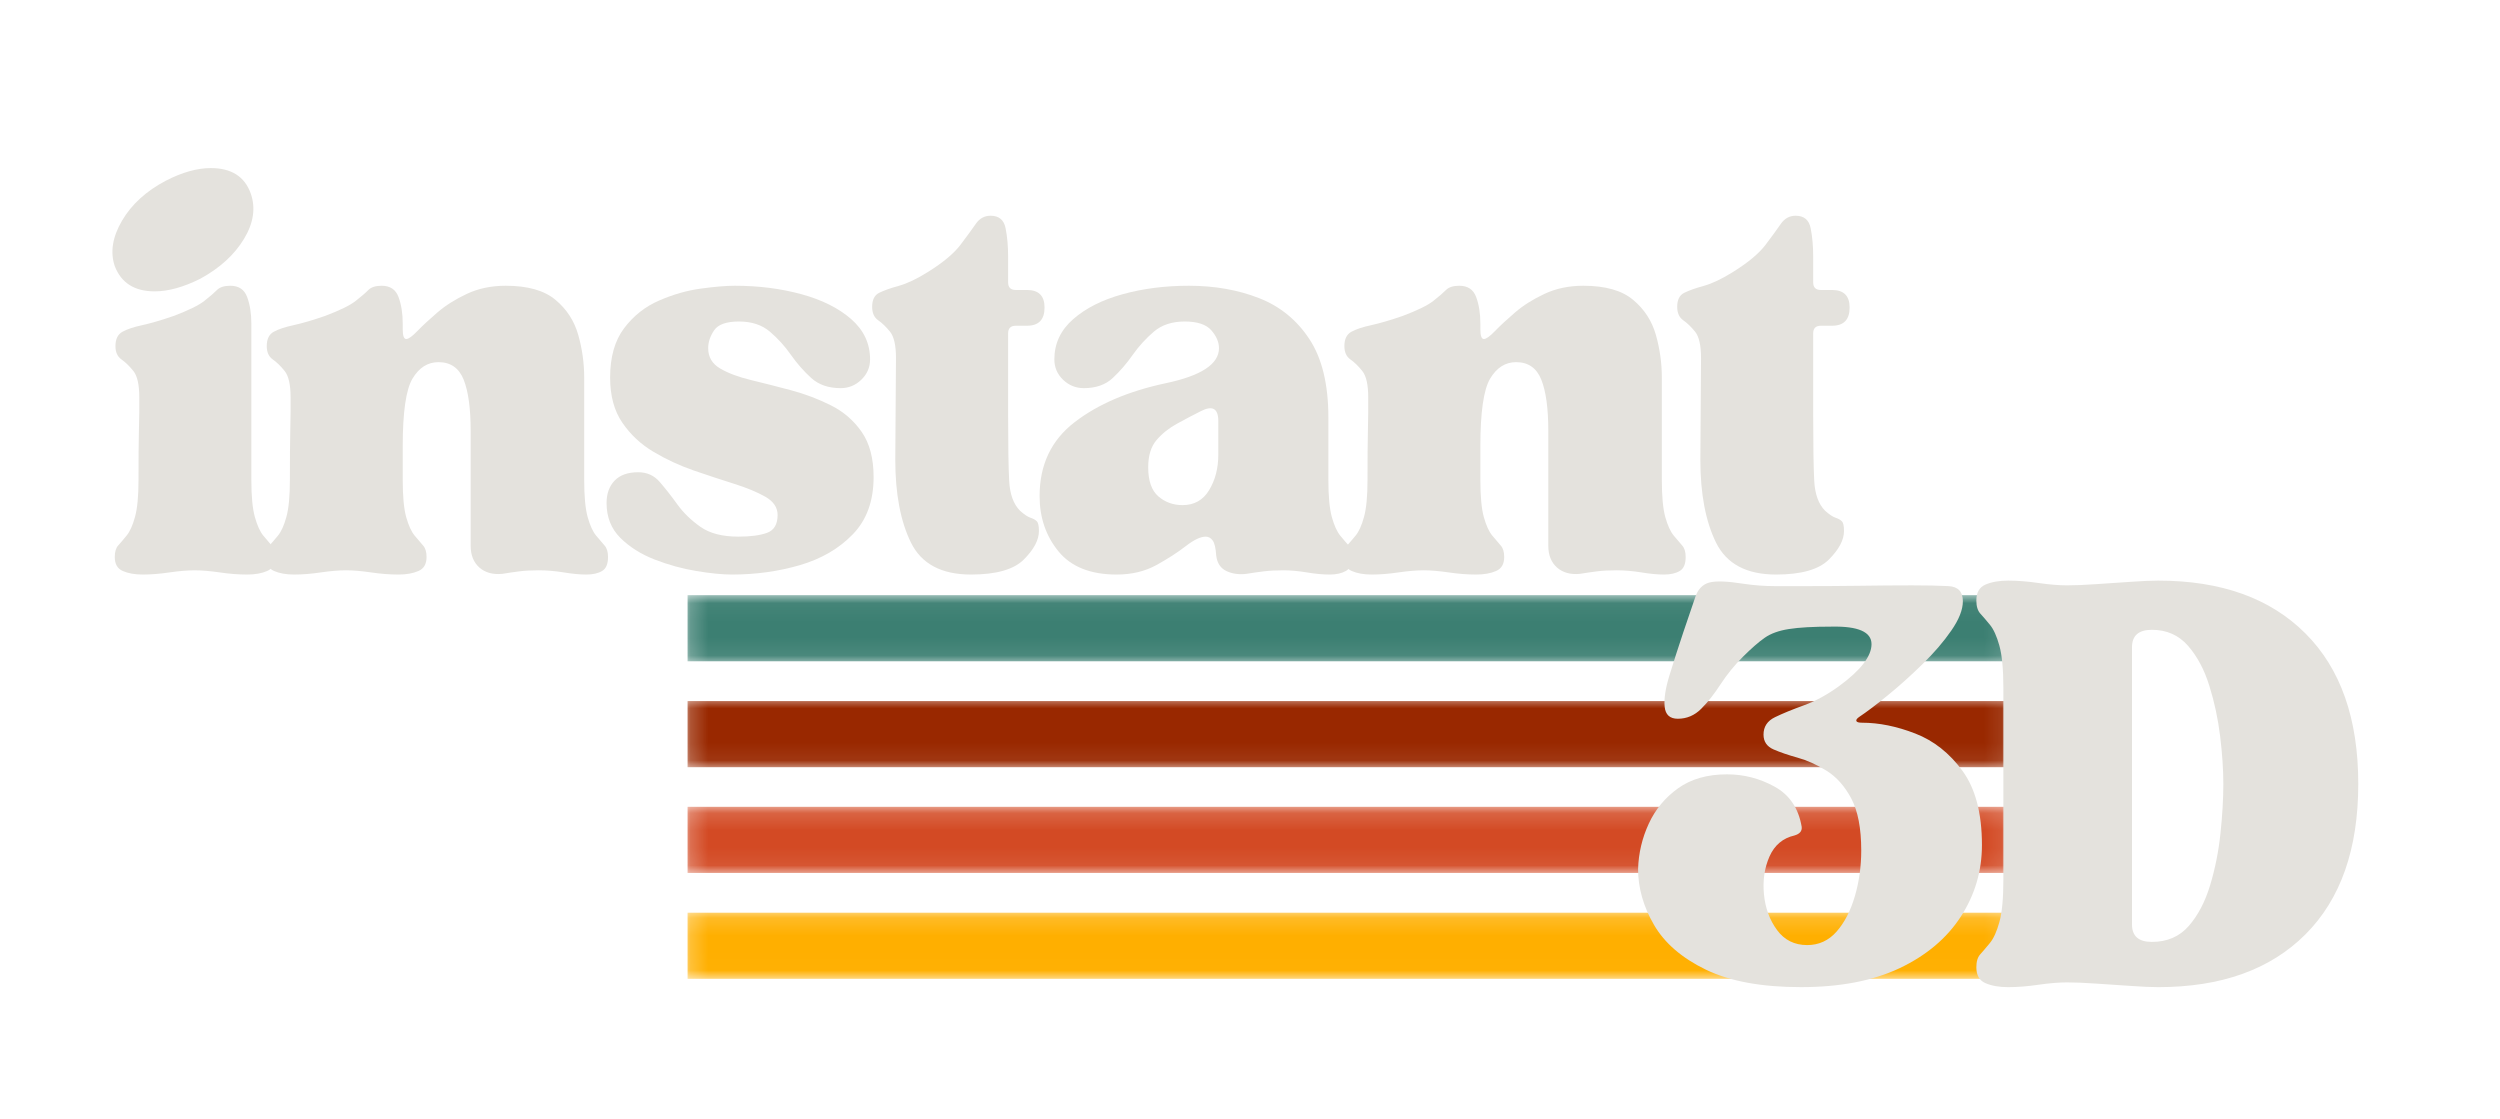
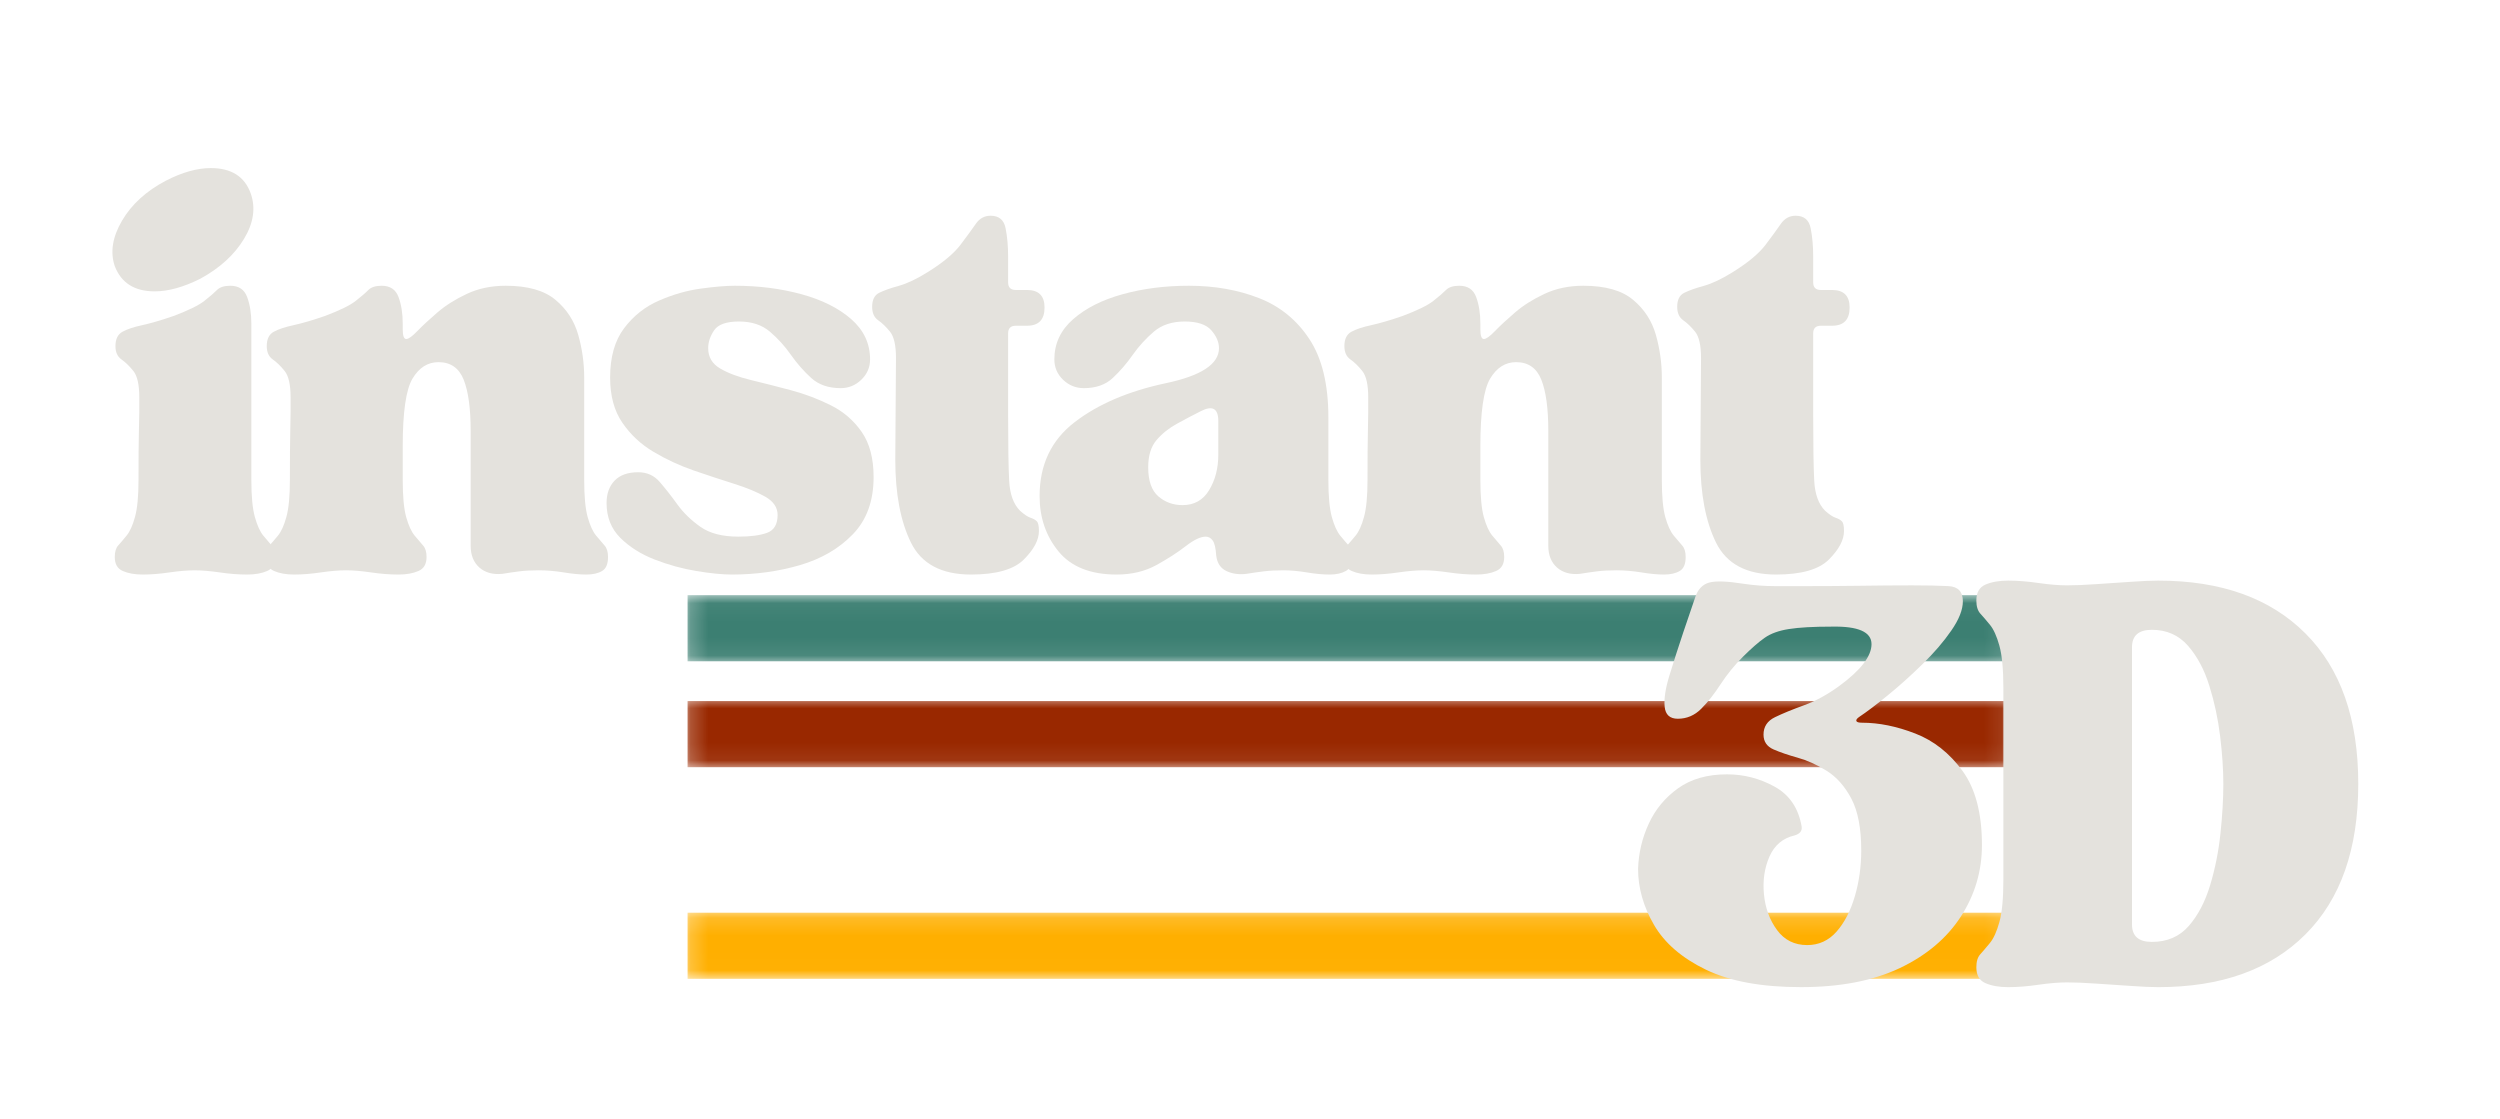
<svg xmlns="http://www.w3.org/2000/svg" width="143" height="64" viewBox="0 0 143 64" fill="none">
  <g clip-path="url(#clip0_110_328)">
    <g clip-path="url(#clip1_110_328)">
      <mask id="mask0_110_328" style="mask-type:luminance" maskUnits="userSpaceOnUse" x="39" y="34" width="76" height="4">
        <path d="M39.208 34.043H114.913V37.926H39.208V34.043Z" fill="white" />
      </mask>
      <g mask="url(#mask0_110_328)">
        <path d="M114.791 34.043V37.826H39.329V34.043H114.791Z" fill="#3C7F72" />
      </g>
      <mask id="mask1_110_328" style="mask-type:luminance" maskUnits="userSpaceOnUse" x="39" y="39" width="76" height="5">
        <path d="M39.208 39.822H114.913V43.931H39.208V39.822Z" fill="white" />
      </mask>
      <g mask="url(#mask1_110_328)">
        <path d="M114.791 40.101V43.884H39.329V40.101H114.791Z" fill="#992800" />
      </g>
      <mask id="mask2_110_328" style="mask-type:luminance" maskUnits="userSpaceOnUse" x="39" y="46" width="76" height="4">
-         <path d="M39.208 46.143H114.913V49.935H39.208V46.143Z" fill="white" />
-       </mask>
+         </mask>
      <g mask="url(#mask2_110_328)">
-         <path d="M114.791 46.149V49.933H39.329V46.149H114.791Z" fill="#D34A24" />
-       </g>
+         </g>
      <mask id="mask3_110_328" style="mask-type:luminance" maskUnits="userSpaceOnUse" x="39" y="52" width="76" height="4">
        <path d="M39.208 52.148H114.913V55.986H39.208V52.148Z" fill="white" />
      </mask>
      <g mask="url(#mask3_110_328)">
        <path d="M114.791 52.206V55.99H39.329V52.206H114.791Z" fill="#FFAF00" />
      </g>
      <path d="M11.133 32.622C10.73 32.622 10.255 32.661 9.706 32.74C9.159 32.822 8.645 32.864 8.165 32.864C7.71 32.864 7.33 32.796 7.024 32.661C6.718 32.53 6.565 32.264 6.565 31.861C6.565 31.565 6.63 31.345 6.762 31.199C6.897 31.051 7.056 30.864 7.241 30.636C7.429 30.409 7.588 30.056 7.72 29.575C7.855 29.094 7.923 28.387 7.923 27.451C7.923 26.224 7.929 25.337 7.943 24.79C7.959 24.24 7.967 23.839 7.967 23.585C7.967 23.332 7.967 23.044 7.967 22.721C7.967 22 7.854 21.5 7.627 21.219C7.399 20.936 7.172 20.716 6.945 20.558C6.718 20.397 6.604 20.143 6.604 19.797C6.604 19.396 6.738 19.123 7.004 18.977C7.271 18.829 7.651 18.703 8.145 18.597C8.639 18.488 9.233 18.314 9.928 18.074C10.783 17.751 11.371 17.464 11.691 17.209C12.013 16.956 12.254 16.749 12.412 16.587C12.572 16.427 12.828 16.345 13.177 16.345C13.657 16.345 13.977 16.56 14.135 16.987C14.296 17.416 14.377 17.924 14.377 18.513V27.451C14.377 28.387 14.444 29.094 14.579 29.575C14.714 30.056 14.873 30.409 15.059 30.636C15.246 30.864 15.405 31.051 15.537 31.199C15.672 31.345 15.74 31.565 15.74 31.861C15.74 32.264 15.587 32.53 15.281 32.661C14.975 32.796 14.594 32.864 14.14 32.864C13.629 32.864 13.101 32.822 12.555 32.74C12.008 32.661 11.534 32.622 11.133 32.622ZM6.565 15.224C6.294 14.424 6.433 13.558 6.98 12.622C7.529 11.687 8.365 10.926 9.488 10.335C10.423 9.855 11.278 9.614 12.056 9.614C13.231 9.614 13.992 10.096 14.338 11.056C14.634 11.886 14.507 12.755 13.957 13.664C13.41 14.572 12.576 15.333 11.454 15.945C10.492 16.427 9.623 16.666 8.846 16.666C7.697 16.666 6.936 16.186 6.565 15.224Z" fill="#E4E2DD" />
      <path d="M15.219 31.861C15.219 31.565 15.284 31.345 15.416 31.199C15.551 31.051 15.713 30.863 15.9 30.636C16.088 30.409 16.247 30.056 16.379 29.575C16.514 29.094 16.582 28.387 16.582 27.451C16.582 26.224 16.588 25.336 16.601 24.79C16.614 24.24 16.621 23.839 16.621 23.585C16.621 23.331 16.621 23.044 16.621 22.72C16.621 21.999 16.508 21.5 16.28 21.219C16.053 20.936 15.826 20.715 15.599 20.558C15.372 20.397 15.258 20.143 15.258 19.797C15.258 19.396 15.392 19.123 15.658 18.977C15.927 18.829 16.31 18.703 16.804 18.597C17.298 18.488 17.892 18.314 18.587 18.074C19.442 17.751 20.03 17.464 20.349 17.209C20.672 16.956 20.913 16.749 21.07 16.587C21.231 16.427 21.485 16.345 21.831 16.345C22.315 16.345 22.636 16.56 22.794 16.987C22.954 17.416 23.036 17.924 23.036 18.513V18.834C23.036 19.207 23.103 19.392 23.238 19.392C23.369 19.392 23.582 19.239 23.875 18.933C24.172 18.627 24.553 18.274 25.021 17.871C25.488 17.47 26.049 17.116 26.705 16.809C27.359 16.501 28.1 16.345 28.927 16.345C30.184 16.345 31.132 16.614 31.772 17.15C32.413 17.683 32.848 18.353 33.075 19.155C33.302 19.955 33.416 20.77 33.416 21.599V27.451C33.416 28.387 33.481 29.094 33.614 29.575C33.748 30.056 33.91 30.409 34.097 30.636C34.285 30.863 34.444 31.051 34.577 31.199C34.711 31.345 34.779 31.565 34.779 31.861C34.779 32.264 34.665 32.53 34.438 32.661C34.211 32.796 33.911 32.864 33.539 32.864C33.164 32.864 32.73 32.822 32.236 32.74C31.742 32.661 31.268 32.621 30.814 32.621C30.385 32.621 30.016 32.641 29.707 32.681C29.401 32.72 29.075 32.767 28.73 32.824C28.193 32.876 27.757 32.756 27.421 32.464C27.088 32.167 26.922 31.752 26.922 31.219V24.646C26.922 23.362 26.789 22.387 26.522 21.718C26.256 21.05 25.774 20.715 25.08 20.715C24.464 20.715 23.969 21.03 23.594 21.659C23.221 22.288 23.036 23.577 23.036 25.525V27.451C23.036 28.387 23.101 29.094 23.233 29.575C23.368 30.056 23.53 30.409 23.717 30.636C23.905 30.863 24.064 31.051 24.196 31.199C24.331 31.345 24.399 31.565 24.399 31.861C24.399 32.264 24.243 32.53 23.935 32.661C23.628 32.796 23.248 32.864 22.794 32.864C22.287 32.864 21.758 32.822 21.209 32.74C20.662 32.661 20.189 32.621 19.791 32.621C19.389 32.621 18.914 32.661 18.364 32.74C17.817 32.822 17.304 32.864 16.824 32.864C16.369 32.864 15.987 32.796 15.678 32.661C15.372 32.53 15.219 32.264 15.219 31.861Z" fill="#E4E2DD" />
      <path d="M34.696 28.775C34.696 28.239 34.849 27.811 35.156 27.491C35.464 27.172 35.914 27.012 36.504 27.012C37.01 27.012 37.423 27.199 37.743 27.575C38.065 27.948 38.4 28.373 38.746 28.854C39.094 29.335 39.536 29.762 40.069 30.138C40.602 30.51 41.323 30.696 42.232 30.696C42.926 30.696 43.474 30.624 43.876 30.478C44.278 30.33 44.479 29.989 44.479 29.456C44.479 29.029 44.244 28.681 43.778 28.414C43.31 28.148 42.713 27.901 41.99 27.673C41.269 27.446 40.5 27.193 39.684 26.913C38.87 26.63 38.104 26.275 37.383 25.846C36.662 25.419 36.067 24.864 35.6 24.182C35.132 23.501 34.899 22.64 34.899 21.599C34.899 20.424 35.165 19.483 35.699 18.775C36.234 18.064 36.904 17.535 37.704 17.19C38.506 16.841 39.301 16.614 40.089 16.508C40.879 16.399 41.527 16.345 42.034 16.345C43.397 16.345 44.666 16.507 45.842 16.829C47.017 17.149 47.965 17.623 48.686 18.251C49.407 18.881 49.768 19.649 49.768 20.558C49.768 21.012 49.6 21.401 49.264 21.723C48.931 22.043 48.538 22.202 48.084 22.202C47.389 22.202 46.827 22.008 46.4 21.619C45.975 21.232 45.587 20.79 45.239 20.296C44.894 19.802 44.494 19.361 44.039 18.972C43.585 18.585 42.995 18.39 42.272 18.39C41.55 18.39 41.076 18.558 40.849 18.893C40.622 19.227 40.508 19.567 40.508 19.916C40.508 20.423 40.736 20.809 41.19 21.076C41.644 21.343 42.232 21.564 42.953 21.738C43.676 21.913 44.439 22.107 45.239 22.32C46.042 22.535 46.805 22.823 47.526 23.185C48.247 23.544 48.834 24.051 49.289 24.706C49.743 25.361 49.97 26.222 49.97 27.288C49.97 28.651 49.575 29.741 48.785 30.557C47.997 31.375 46.989 31.963 45.758 32.325C44.529 32.683 43.234 32.864 41.871 32.864C41.311 32.864 40.63 32.796 39.827 32.661C39.027 32.53 38.232 32.31 37.442 32.004C36.654 31.696 36 31.281 35.477 30.76C34.956 30.236 34.696 29.575 34.696 28.775Z" fill="#E4E2DD" />
      <path d="M49.887 17.55C49.887 17.149 50.02 16.882 50.287 16.75C50.556 16.616 50.931 16.482 51.413 16.35C51.893 16.216 52.455 15.948 53.096 15.545C53.948 15.012 54.563 14.498 54.938 14.005C55.314 13.508 55.606 13.106 55.818 12.8C56.031 12.493 56.312 12.34 56.662 12.34C57.142 12.34 57.429 12.581 57.521 13.061C57.616 13.543 57.664 14.077 57.664 14.666V16.148C57.664 16.442 57.81 16.587 58.104 16.587H58.746C59.414 16.587 59.748 16.922 59.748 17.59C59.748 18.285 59.414 18.632 58.746 18.632H58.104C57.81 18.632 57.664 18.779 57.664 19.071V23.762C57.664 25.475 57.684 26.718 57.724 27.491C57.763 28.265 57.971 28.839 58.346 29.214C58.585 29.429 58.785 29.562 58.943 29.614C59.104 29.667 59.225 29.735 59.304 29.817C59.385 29.896 59.427 30.082 59.427 30.375C59.427 30.886 59.138 31.429 58.563 32.004C57.99 32.577 56.983 32.864 55.541 32.864C53.855 32.864 52.711 32.256 52.109 31.041C51.509 29.824 51.21 28.24 51.21 26.291L51.25 20.479C51.25 19.755 51.136 19.253 50.909 18.972C50.682 18.693 50.455 18.474 50.227 18.316C50 18.155 49.887 17.899 49.887 17.55Z" fill="#E4E2DD" />
      <path d="M63.875 32.864C62.38 32.864 61.27 32.423 60.546 31.54C59.825 30.659 59.465 29.603 59.465 28.375C59.465 26.585 60.133 25.175 61.47 24.148C62.806 23.118 64.543 22.375 66.68 21.92C68.71 21.493 69.726 20.824 69.726 19.916C69.726 19.567 69.579 19.227 69.287 18.893C68.993 18.558 68.487 18.39 67.766 18.39C67.041 18.39 66.452 18.585 65.998 18.972C65.544 19.361 65.141 19.802 64.793 20.296C64.448 20.79 64.067 21.232 63.652 21.619C63.24 22.008 62.687 22.202 61.993 22.202C61.539 22.202 61.144 22.043 60.808 21.723C60.475 21.401 60.309 21.012 60.309 20.558C60.309 19.649 60.67 18.881 61.391 18.251C62.112 17.623 63.052 17.149 64.215 16.829C65.377 16.507 66.64 16.345 68.003 16.345C69.475 16.345 70.81 16.581 72.013 17.051C73.214 17.519 74.176 18.301 74.897 19.397C75.62 20.491 75.983 21.985 75.983 23.881V27.451C75.983 28.387 76.049 29.094 76.181 29.575C76.315 30.056 76.475 30.409 76.66 30.636C76.847 30.863 77.008 31.051 77.144 31.199C77.278 31.345 77.346 31.565 77.346 31.861C77.346 32.264 77.224 32.53 76.981 32.661C76.74 32.796 76.434 32.864 76.062 32.864C75.66 32.864 75.219 32.822 74.739 32.74C74.257 32.661 73.817 32.621 73.415 32.621C72.987 32.621 72.612 32.641 72.289 32.681C71.97 32.72 71.638 32.767 71.292 32.824C70.863 32.876 70.482 32.822 70.146 32.661C69.813 32.501 69.62 32.207 69.568 31.782C69.541 31.355 69.475 31.066 69.366 30.918C69.26 30.77 69.126 30.696 68.966 30.696C68.672 30.696 68.292 30.877 67.825 31.239C67.357 31.602 66.796 31.963 66.141 32.325C65.486 32.683 64.73 32.864 63.875 32.864ZM65.677 26.73C65.677 27.504 65.871 28.059 66.26 28.394C66.647 28.728 67.109 28.893 67.642 28.893C68.31 28.893 68.818 28.607 69.163 28.034C69.512 27.459 69.687 26.783 69.687 26.009V24.083C69.687 23.362 69.352 23.175 68.684 23.52C68.256 23.735 67.808 23.97 67.341 24.227C66.873 24.481 66.478 24.794 66.156 25.17C65.836 25.543 65.677 26.062 65.677 26.73Z" fill="#E4E2DD" />
      <path d="M76.859 31.861C76.859 31.565 76.925 31.345 77.057 31.199C77.192 31.051 77.353 30.863 77.541 30.636C77.728 30.409 77.888 30.056 78.02 29.575C78.154 29.094 78.222 28.387 78.222 27.451C78.222 26.224 78.228 25.336 78.242 24.79C78.254 24.24 78.262 23.839 78.262 23.585C78.262 23.331 78.262 23.044 78.262 22.72C78.262 21.999 78.148 21.5 77.921 21.219C77.694 20.936 77.467 20.715 77.24 20.558C77.013 20.397 76.899 20.143 76.899 19.797C76.899 19.396 77.032 19.123 77.299 18.977C77.568 18.829 77.951 18.703 78.445 18.597C78.938 18.488 79.532 18.314 80.227 18.074C81.083 17.751 81.67 17.464 81.99 17.209C82.312 16.956 82.553 16.749 82.711 16.587C82.872 16.427 83.126 16.345 83.472 16.345C83.956 16.345 84.276 16.56 84.435 16.987C84.595 17.416 84.677 17.924 84.677 18.513V18.834C84.677 19.207 84.743 19.392 84.879 19.392C85.01 19.392 85.222 19.239 85.516 18.933C85.812 18.627 86.194 18.274 86.662 17.871C87.128 17.47 87.69 17.116 88.346 16.809C89 16.501 89.741 16.345 90.568 16.345C91.825 16.345 92.773 16.614 93.412 17.15C94.054 17.683 94.489 18.353 94.716 19.155C94.943 19.955 95.057 20.77 95.057 21.599V27.451C95.057 28.387 95.122 29.094 95.254 29.575C95.389 30.056 95.55 30.409 95.738 30.636C95.926 30.863 96.085 31.051 96.217 31.199C96.352 31.345 96.42 31.565 96.42 31.861C96.42 32.264 96.306 32.53 96.079 32.661C95.852 32.796 95.552 32.864 95.18 32.864C94.805 32.864 94.37 32.822 93.876 32.74C93.383 32.661 92.909 32.621 92.454 32.621C92.026 32.621 91.657 32.641 91.348 32.681C91.042 32.72 90.716 32.767 90.37 32.824C89.833 32.876 89.397 32.756 89.062 32.464C88.728 32.167 88.563 31.752 88.563 31.219V24.646C88.563 23.362 88.43 22.387 88.163 21.718C87.896 21.05 87.415 20.715 86.721 20.715C86.105 20.715 85.61 21.03 85.235 21.659C84.862 22.288 84.677 23.577 84.677 25.525V27.451C84.677 28.387 84.742 29.094 84.874 29.575C85.009 30.056 85.17 30.409 85.358 30.636C85.546 30.863 85.705 31.051 85.837 31.199C85.972 31.345 86.04 31.565 86.04 31.861C86.04 32.264 85.884 32.53 85.575 32.661C85.269 32.796 84.889 32.864 84.435 32.864C83.927 32.864 83.399 32.822 82.849 32.74C82.302 32.661 81.83 32.621 81.432 32.621C81.03 32.621 80.554 32.661 80.005 32.74C79.458 32.822 78.945 32.864 78.464 32.864C78.01 32.864 77.627 32.796 77.319 32.661C77.013 32.53 76.859 32.264 76.859 31.861Z" fill="#E4E2DD" />
      <path d="M95.936 17.55C95.936 17.149 96.07 16.882 96.337 16.75C96.606 16.616 96.981 16.482 97.462 16.35C97.943 16.216 98.504 15.948 99.146 15.545C99.998 15.012 100.613 14.498 100.988 14.005C101.364 13.508 101.656 13.106 101.867 12.8C102.081 12.493 102.362 12.34 102.712 12.34C103.192 12.34 103.478 12.581 103.571 13.061C103.666 13.543 103.714 14.077 103.714 14.666V16.148C103.714 16.442 103.86 16.587 104.154 16.587H104.796C105.464 16.587 105.798 16.922 105.798 17.59C105.798 18.285 105.464 18.632 104.796 18.632H104.154C103.86 18.632 103.714 18.779 103.714 19.071V23.762C103.714 25.475 103.734 26.718 103.773 27.491C103.813 28.265 104.02 28.839 104.396 29.214C104.635 29.429 104.835 29.562 104.993 29.614C105.154 29.667 105.275 29.735 105.354 29.817C105.435 29.896 105.477 30.082 105.477 30.375C105.477 30.886 105.188 31.429 104.613 32.004C104.04 32.577 103.033 32.864 101.591 32.864C99.904 32.864 98.761 32.256 98.159 31.041C97.559 29.824 97.26 28.24 97.26 26.291L97.299 20.479C97.299 19.755 97.186 19.253 96.959 18.972C96.732 18.693 96.504 18.474 96.277 18.316C96.05 18.155 95.936 17.899 95.936 17.55Z" fill="#E4E2DD" />
      <path d="M103.012 56.464C100.77 56.464 98.959 56.132 97.58 55.467C96.203 54.799 95.212 53.944 94.607 52.899C94.001 51.856 93.698 50.789 93.698 49.699C93.728 48.791 93.932 47.929 94.311 47.111C94.688 46.292 95.249 45.618 95.99 45.087C96.733 44.557 97.665 44.292 98.785 44.292C99.752 44.292 100.661 44.528 101.51 44.998C102.36 45.466 102.875 46.23 103.056 47.289C103.086 47.534 102.949 47.699 102.646 47.788C101.981 47.94 101.503 48.341 101.214 48.993C100.928 49.645 100.822 50.364 100.898 51.151C100.973 51.939 101.222 52.62 101.644 53.195C102.068 53.772 102.644 54.059 103.372 54.059C104.036 54.059 104.597 53.803 105.051 53.289C105.505 52.773 105.854 52.098 106.098 51.264C106.341 50.432 106.463 49.561 106.463 48.652C106.463 47.382 106.273 46.391 105.896 45.679C105.517 44.968 105.046 44.439 104.483 44.089C103.923 43.741 103.37 43.491 102.824 43.339C102.281 43.188 101.819 43.03 101.441 42.865C101.062 42.697 100.873 42.415 100.873 42.02C100.873 41.566 101.092 41.234 101.53 41.023C101.971 40.809 102.524 40.582 103.189 40.341C103.857 40.098 104.524 39.734 105.189 39.25C106.43 38.341 107.051 37.54 107.051 36.845C107.051 36.148 106.293 35.813 104.78 35.843C103.719 35.843 102.901 35.889 102.325 35.981C101.752 36.07 101.291 36.236 100.943 36.48C100.593 36.724 100.177 37.087 99.693 37.571C99.209 38.055 98.785 38.577 98.419 39.136C98.056 39.697 97.686 40.166 97.308 40.544C96.929 40.923 96.483 41.112 95.97 41.112C95.516 41.112 95.265 40.884 95.219 40.43C95.172 39.976 95.264 39.378 95.491 38.638C95.718 37.897 95.982 37.072 96.286 36.163C96.588 35.285 96.816 34.618 96.967 34.163C97.118 33.709 97.383 33.43 97.762 33.324C98.14 33.219 98.799 33.243 99.738 33.393C100.343 33.482 100.934 33.526 101.51 33.526C102.086 33.526 102.707 33.526 103.372 33.526C104.281 33.526 105.265 33.52 106.325 33.507C107.384 33.491 108.399 33.482 109.367 33.482C110.217 33.482 110.913 33.497 111.456 33.526C112.002 33.556 112.276 33.845 112.276 34.391C112.276 34.875 112.055 35.435 111.614 36.07C111.176 36.706 110.623 37.349 109.955 38.001C109.289 38.652 108.631 39.244 107.98 39.773C107.33 40.304 106.78 40.72 106.325 41.023C106.203 41.112 106.157 41.188 106.187 41.25C106.219 41.309 106.326 41.339 106.508 41.339C107.476 41.339 108.489 41.545 109.55 41.956C110.609 42.365 111.51 43.076 112.251 44.089C112.994 45.104 113.367 46.519 113.367 48.336C113.367 49.818 112.965 51.181 112.162 52.425C111.358 53.667 110.192 54.651 108.661 55.378C107.133 56.103 105.25 56.464 103.012 56.464Z" fill="#E4E2DD" />
      <path d="M118.227 56.193C117.773 56.193 117.234 56.237 116.612 56.326C115.99 56.418 115.407 56.465 114.864 56.465C114.351 56.465 113.918 56.388 113.57 56.237C113.221 56.087 113.047 55.783 113.047 55.329C113.047 54.997 113.122 54.748 113.274 54.583C113.425 54.415 113.606 54.203 113.817 53.946C114.031 53.689 114.214 53.288 114.365 52.741C114.516 52.196 114.593 51.392 114.593 50.331V39.344C114.593 38.285 114.516 37.481 114.365 36.934C114.214 36.388 114.031 35.986 113.817 35.729C113.606 35.472 113.425 35.262 113.274 35.097C113.122 34.929 113.047 34.68 113.047 34.346C113.047 33.892 113.221 33.59 113.57 33.438C113.918 33.287 114.351 33.211 114.864 33.211C115.407 33.211 115.99 33.258 116.612 33.349C117.234 33.438 117.773 33.482 118.227 33.482C118.681 33.482 119.241 33.46 119.906 33.413C120.57 33.367 121.229 33.323 121.881 33.28C122.533 33.234 123.054 33.211 123.447 33.211C127.052 33.211 129.859 34.218 131.871 36.233C133.886 38.245 134.893 41.114 134.893 44.84C134.893 48.563 133.886 51.432 131.871 53.447C129.859 55.46 127.052 56.465 123.447 56.465C123.054 56.465 122.533 56.441 121.881 56.395C121.229 56.352 120.57 56.308 119.906 56.262C119.241 56.215 118.681 56.193 118.227 56.193ZM121.95 52.879C121.95 53.545 122.328 53.877 123.086 53.877C123.962 53.877 124.664 53.575 125.195 52.968C125.724 52.363 126.133 51.584 126.42 50.633C126.708 49.678 126.906 48.686 127.012 47.655C127.121 46.625 127.175 45.687 127.175 44.84C127.175 44.02 127.113 43.112 126.992 42.114C126.87 41.114 126.664 40.152 126.375 39.23C126.089 38.306 125.68 37.54 125.15 36.934C124.62 36.329 123.932 36.025 123.086 36.025C122.328 36.025 121.95 36.359 121.95 37.023V52.879Z" fill="#E4E2DD" />
    </g>
  </g>
  <defs>
    <clipPath id="clip0_110_328">
      <rect width="142.22" height="64" fill="white" />
    </clipPath>
    <clipPath id="clip1_110_328">
      <rect width="142.22" height="64" fill="white" />
    </clipPath>
  </defs>
</svg>